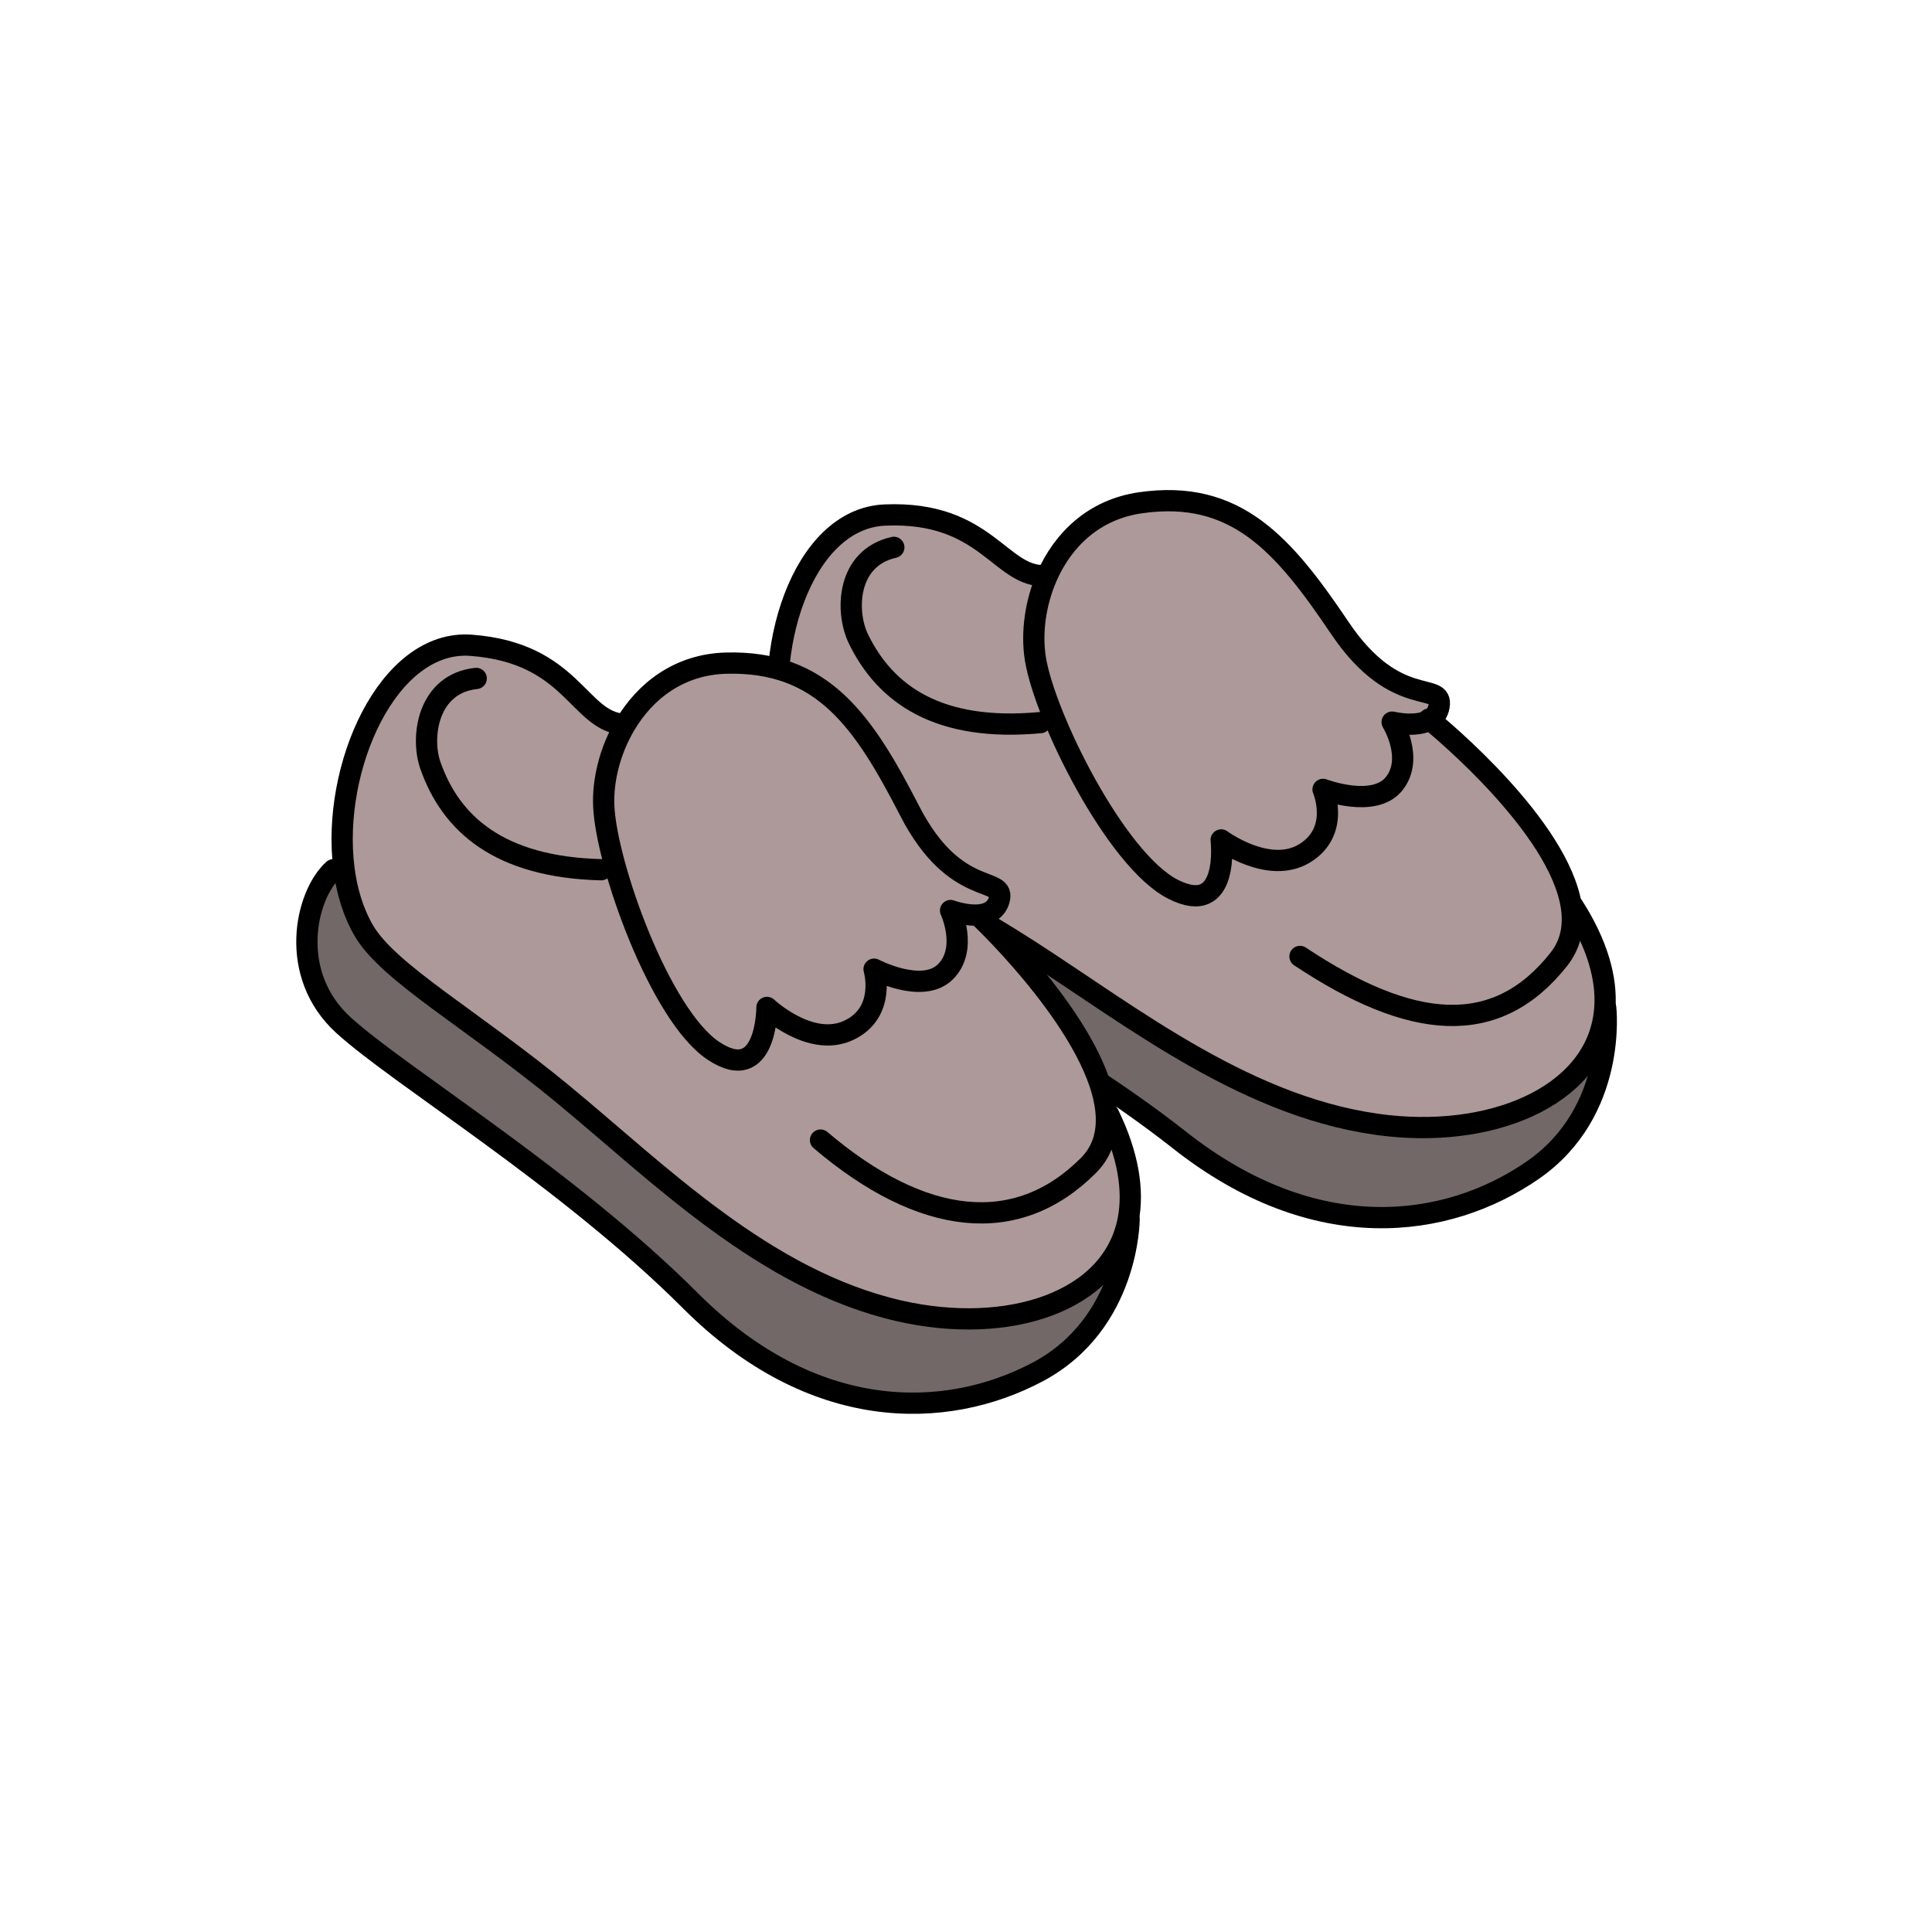
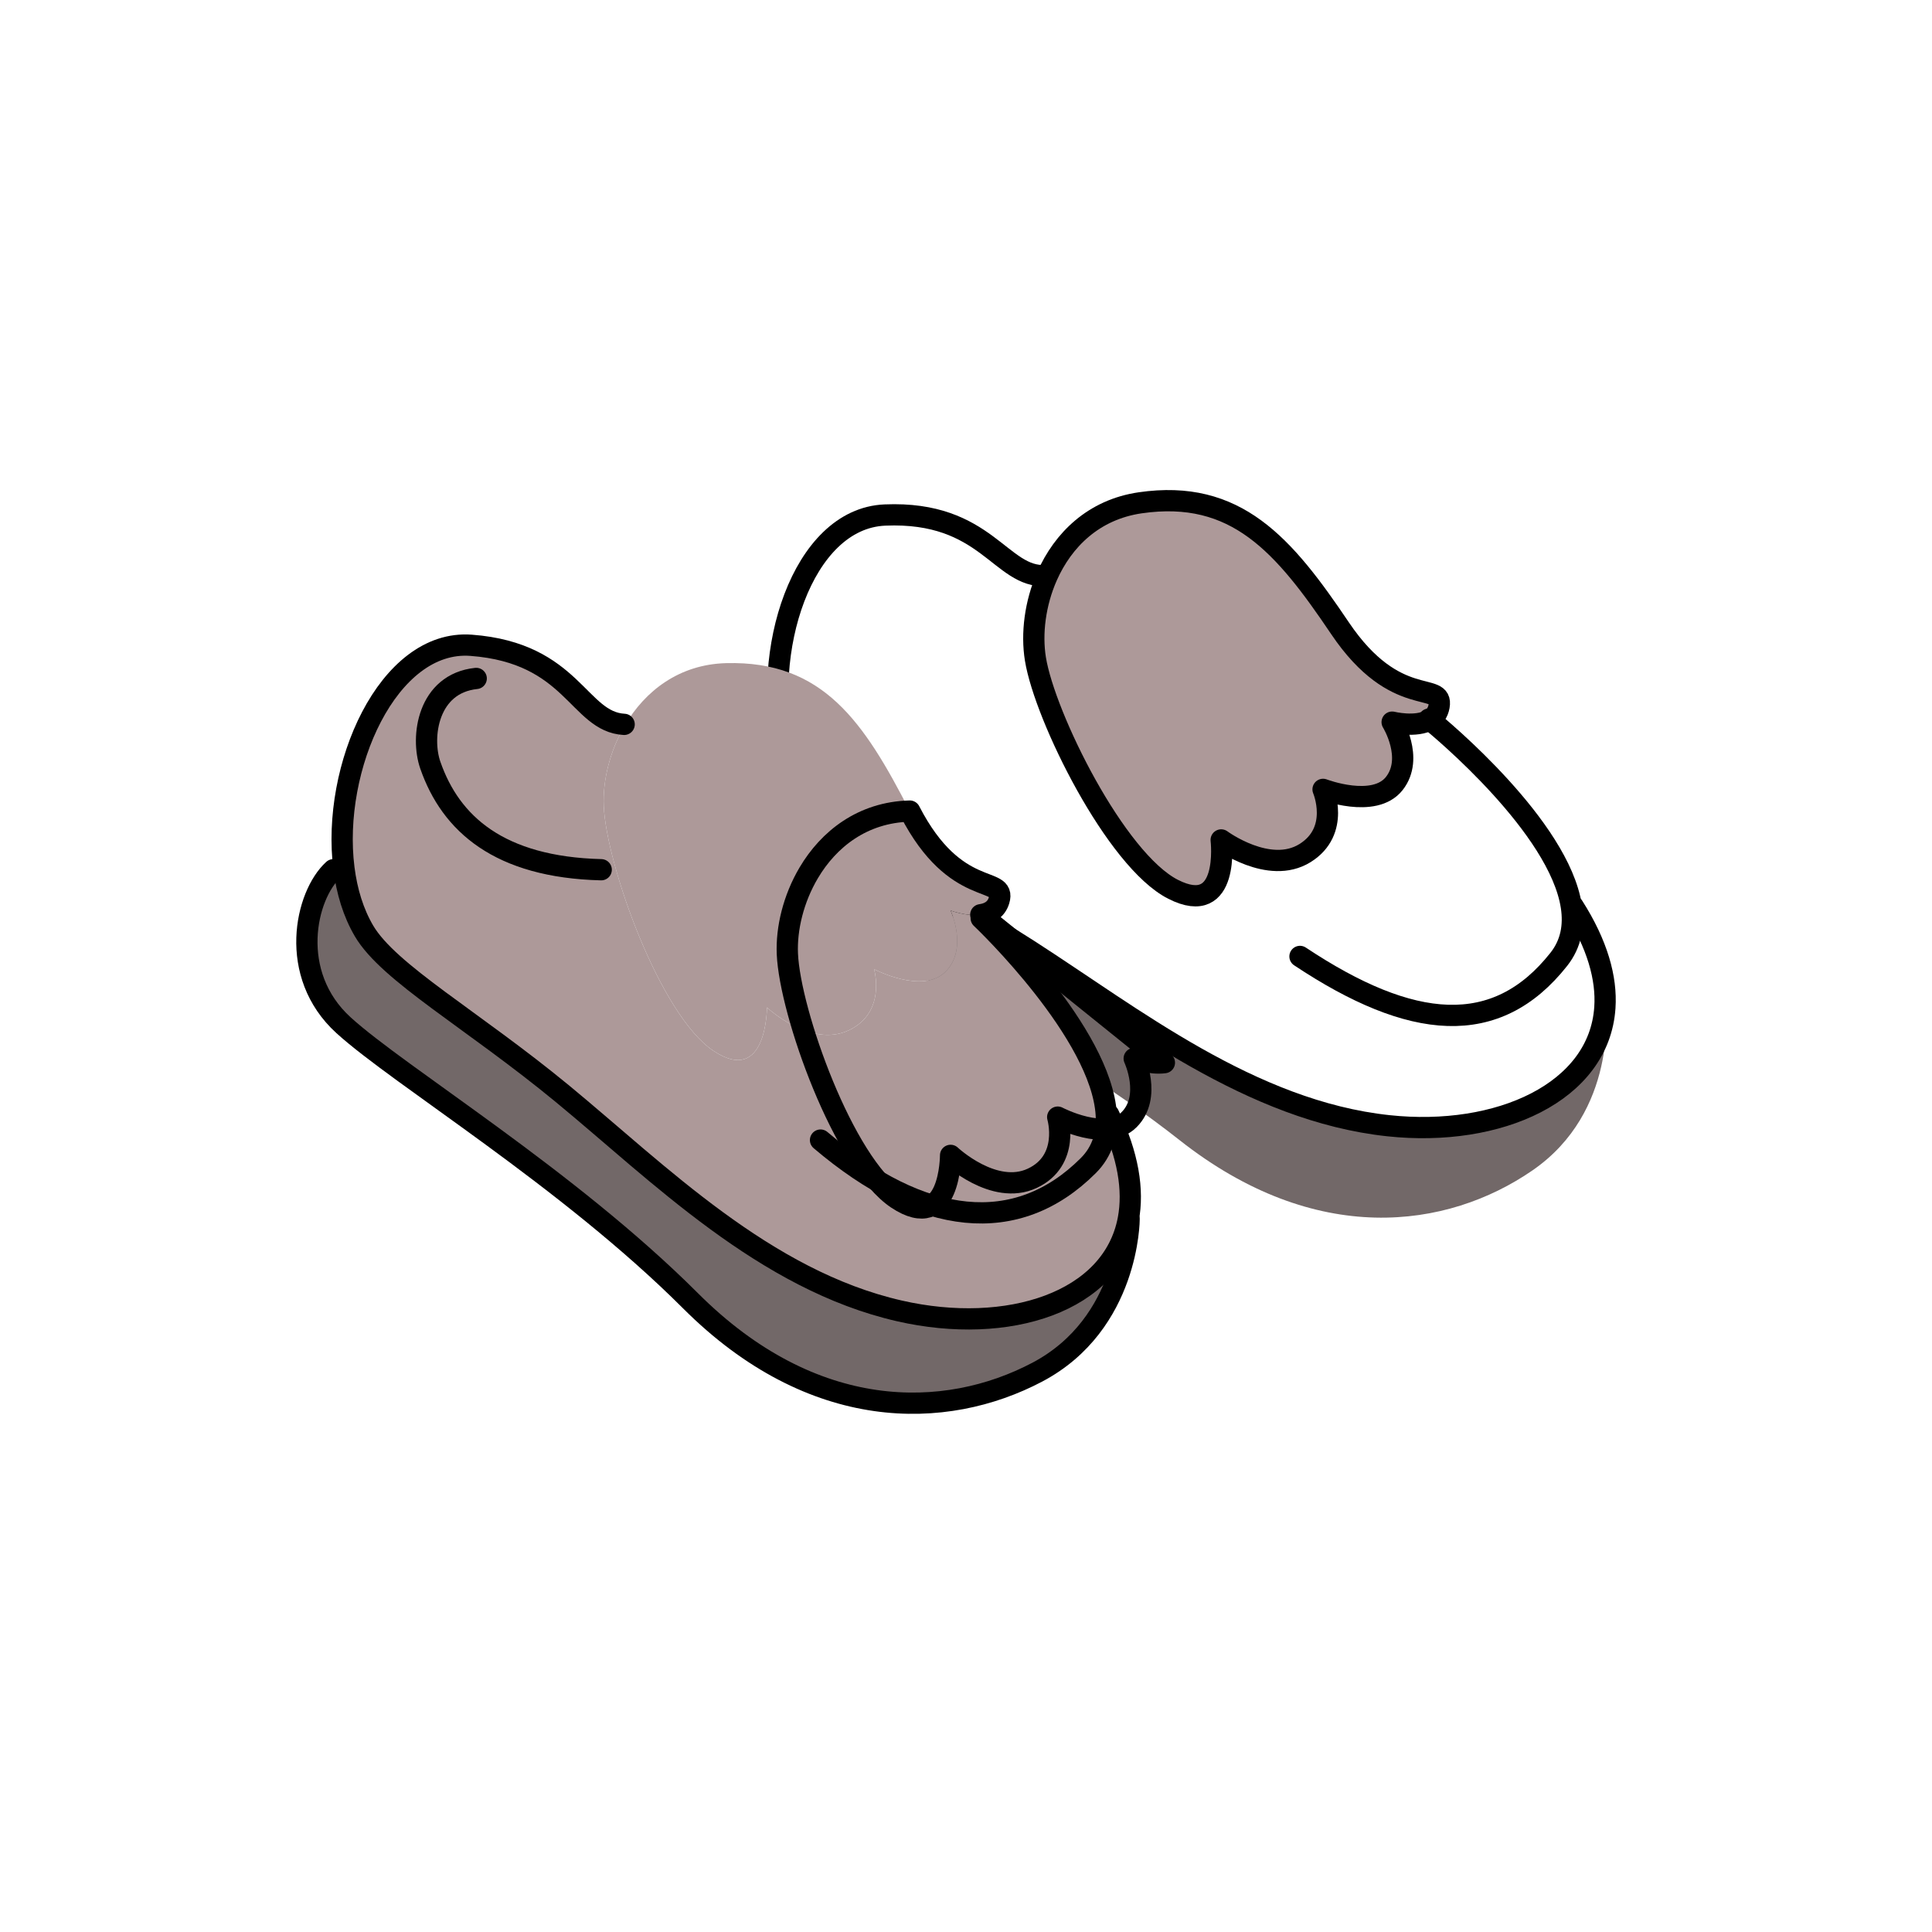
<svg xmlns="http://www.w3.org/2000/svg" id="Layer_2" viewBox="0 0 1000 1000">
  <defs>
    <style>.cls-1,.cls-2{fill:none;}.cls-3{fill:#ad9999;}.cls-4{fill:#726868;}.cls-2{stroke:#000;stroke-linecap:round;stroke-linejoin:round;stroke-width:11px;}</style>
  </defs>
  <g id="Catalog_Wearables">
    <g>
      <rect class="cls-1" width="1000" height="1000" />
      <g>
        <g>
          <path class="cls-4" d="m830.69,521.52l.41.03s6.35,53.75-37.89,84.24c-44.25,30.49-112.26,39.86-182.63-15.63-70.36-55.48-163.08-97.69-195.02-120.49-31.95-22.81-27.58-64.54-14.7-79.35l5.31-1.36c2.9,11.64,7.56,22.3,14.14,30.97,15.31,20.16,61.03,38.89,112.17,71.81,54.01,34.76,114.95,83.35,186.22,90.96,57.02,6.11,109.08-17.31,111.99-61.17Z" />
-           <path class="cls-3" d="m813.32,469.18l.93-.14c12.58,19.69,17.45,37.3,16.44,52.47-2.91,43.87-54.97,67.28-111.99,61.17-71.27-7.61-132.2-56.21-186.22-90.96-51.14-32.91-96.85-51.64-112.17-71.81-6.58-8.68-11.25-19.33-14.14-30.97-12.66-50.98,8.77-120.51,51.84-122.36,52.9-2.27,59.71,32.82,83.46,31.34l.52.23c-6.29,14.19-8.16,29.95-6.05,42.96,4.88,29.99,41.55,104.09,71.25,119.19,29.71,15.1,24.9-25.54,24.9-25.54,0,0,24.76,18.34,43.34,6.84s9.39-33.01,9.39-33.01c0,0,26.46,10.16,36.86-3.03,10.4-13.19-1.1-31.78-1.1-31.78,0,0,12.38,3.05,19.54-1.21,5.92,4.82,66.87,55.46,73.2,96.62Z" />
          <path class="cls-3" d="m740.12,372.56c-7.16,4.26-19.54,1.21-19.54,1.21,0,0,11.5,18.59,1.1,31.78-10.4,13.19-36.86,3.03-36.86,3.03,0,0,9.19,21.51-9.39,33.01s-43.34-6.84-43.34-6.84c0,0,4.8,40.64-24.9,25.54-29.7-15.1-66.37-89.19-71.25-119.19-2.11-13.01-.24-28.77,6.05-42.96,8.21-18.53,23.96-34.37,48.19-37.89,49.67-7.2,74.36,21.78,103.38,64.87,29.02,43.09,53.69,26.88,51.31,40.46-.59,3.36-2.38,5.57-4.74,6.98Z" />
        </g>
        <g>
          <path class="cls-2" d="m541.46,297.92c-23.75,1.48-30.56-33.6-83.46-31.34-43.07,1.85-64.5,71.39-51.84,122.36,2.9,11.64,7.56,22.3,14.14,30.97,15.31,20.16,61.03,38.89,112.17,71.81,54.01,34.76,114.95,83.35,186.22,90.96,57.02,6.11,109.08-17.31,111.99-61.17,1.02-15.17-3.86-32.78-16.44-52.47" />
-           <path class="cls-2" d="m400.86,390.31c-12.88,14.81-17.25,56.55,14.7,79.35,31.94,22.81,124.66,65.01,195.02,120.49,70.37,55.49,138.38,46.12,182.63,15.63,44.25-30.5,37.89-84.24,37.89-84.24" />
-           <path class="cls-2" d="m462.64,283.31c-24.6,5.57-25.08,33.47-18.33,47.36,14.05,28.91,41.59,48.25,94.18,43.36" />
          <path class="cls-2" d="m740.12,372.56c2.36-1.41,4.15-3.61,4.74-6.98,2.38-13.57-22.28,2.63-51.31-40.46-29.02-43.09-53.71-72.07-103.38-64.87-24.23,3.52-39.98,19.36-48.19,37.89-6.29,14.19-8.16,29.95-6.05,42.96,4.88,29.99,41.55,104.09,71.25,119.19,29.71,15.1,24.9-25.54,24.9-25.54,0,0,24.76,18.34,43.34,6.84s9.39-33.01,9.39-33.01c0,0,26.46,10.16,36.86-3.03,10.4-13.19-1.1-31.78-1.1-31.78,0,0,12.38,3.05,19.54-1.21Z" />
          <path class="cls-2" d="m672.87,495.05c57.71,38.37,101.63,42.49,134,1.45,6.34-8.04,7.98-17.41,6.46-27.32-6.33-41.16-67.29-91.8-73.2-96.62-.3-.26-.46-.38-.46-.38" />
        </g>
      </g>
      <g>
        <g>
          <path class="cls-4" d="m584.03,630.94l.4.08s0,54.12-47.52,79.2c-47.53,25.08-116.17,26.4-179.53-36.96-63.37-63.36-150.49-116.17-179.53-142.57-29.04-26.4-19.8-67.32-5.28-80.52l5.45-.69c1.5,11.88,4.88,23,10.39,32.37,12.84,21.83,56.04,45.8,102.96,84.48,49.56,40.87,104.37,96.27,174.25,112.21,55.92,12.75,110.37-4.38,118.41-47.6Z" />
          <path class="cls-3" d="m572.6,576.97l1.27-.07c10.17,21.03,12.94,39.09,10.16,54.04-8.04,43.22-62.49,60.35-118.41,47.6-69.88-15.94-124.69-71.34-174.25-112.21-46.92-38.68-90.12-62.65-102.96-84.48-5.51-9.37-8.89-20.49-10.39-32.37-6.62-52.12,22.83-118.71,65.83-115.48,52.8,3.96,55.44,39.61,79.21,40.93l.49.29c-7.91,13.35-11.62,28.79-11.05,41.95,1.32,30.36,29.04,108.24,56.76,126.72s27.72-22.44,27.72-22.44c0,0,22.44,21.12,42.24,11.88,19.8-9.24,13.2-31.68,13.2-31.68,0,0,25.08,13.2,36.96,1.32,11.88-11.88,2.64-31.68,2.64-31.68,0,0,8.42,3.16,15.63,2.17l.26,1.83c1.92,1.83,62.16,59.46,64.69,101.68Z" />
          <path class="cls-3" d="m470.9,419.81c23.76,46.2,50.17,33,46.21,46.2-1.46,4.86-5.25,6.86-9.46,7.45-7.21.99-15.63-2.17-15.63-2.17,0,0,9.24,19.8-2.64,31.68-11.88,11.88-36.96-1.32-36.96-1.32,0,0,6.6,22.44-13.2,31.68-19.8,9.24-42.24-11.88-42.24-11.88,0,0,0,40.92-27.72,22.44s-55.44-96.36-56.76-126.72c-.57-13.16,3.14-28.6,11.05-41.95,10.32-17.44,27.82-31.33,52.31-31.98,50.16-1.32,71.28,30.37,95.04,76.57Z" />
        </g>
        <g>
          <path class="cls-2" d="m323.06,374.93c-23.77-1.32-26.41-36.97-79.21-40.93-43-3.23-72.45,63.36-65.83,115.48,1.5,11.88,4.88,23,10.39,32.37,12.84,21.83,56.04,45.8,102.96,84.48,49.56,40.87,104.37,96.27,174.25,112.21,55.92,12.75,110.37-4.38,118.41-47.6,2.78-14.95.01-33.01-10.16-54.04" />
          <path class="cls-2" d="m172.57,450.17c-14.52,13.2-23.76,54.12,5.28,80.52,29.04,26.4,116.16,79.21,179.53,142.57,63.36,63.36,132,62.04,179.53,36.96,47.52-25.08,47.52-79.2,47.52-79.2" />
          <path class="cls-2" d="m246.49,351.16c-25.08,2.64-28.84,30.29-23.76,44.89,10.56,30.36,35.64,52.8,88.45,54.12" />
-           <path class="cls-2" d="m507.65,473.46c4.21-.59,8-2.59,9.46-7.45,3.96-13.2-22.45,0-46.21-46.2s-44.88-77.89-95.04-76.57c-24.49.65-41.99,14.54-52.31,31.98-7.91,13.35-11.62,28.79-11.05,41.95,1.32,30.36,29.04,108.24,56.76,126.72s27.72-22.44,27.72-22.44c0,0,22.44,21.12,42.24,11.88,19.8-9.24,13.2-31.68,13.2-31.68,0,0,25.08,13.2,36.96,1.32,11.88-11.88,2.64-31.68,2.64-31.68,0,0,8.42,3.16,15.63,2.17Z" />
+           <path class="cls-2" d="m507.65,473.46c4.21-.59,8-2.59,9.46-7.45,3.96-13.2-22.45,0-46.21-46.2c-24.49.65-41.99,14.54-52.31,31.98-7.91,13.35-11.62,28.79-11.05,41.95,1.32,30.36,29.04,108.24,56.76,126.72s27.72-22.44,27.72-22.44c0,0,22.44,21.12,42.24,11.88,19.8-9.24,13.2-31.68,13.2-31.68,0,0,25.08,13.2,36.96,1.32,11.88-11.88,2.64-31.68,2.64-31.68,0,0,8.42,3.16,15.63,2.17Z" />
          <path class="cls-2" d="m424.7,590.1c52.8,44.88,101.65,50.16,138.61,13.2,7.3-7.3,9.9-16.39,9.29-26.33-2.53-42.22-62.77-99.85-64.69-101.68-.03-.03-.05-.04-.05-.04" />
        </g>
      </g>
    </g>
  </g>
</svg>